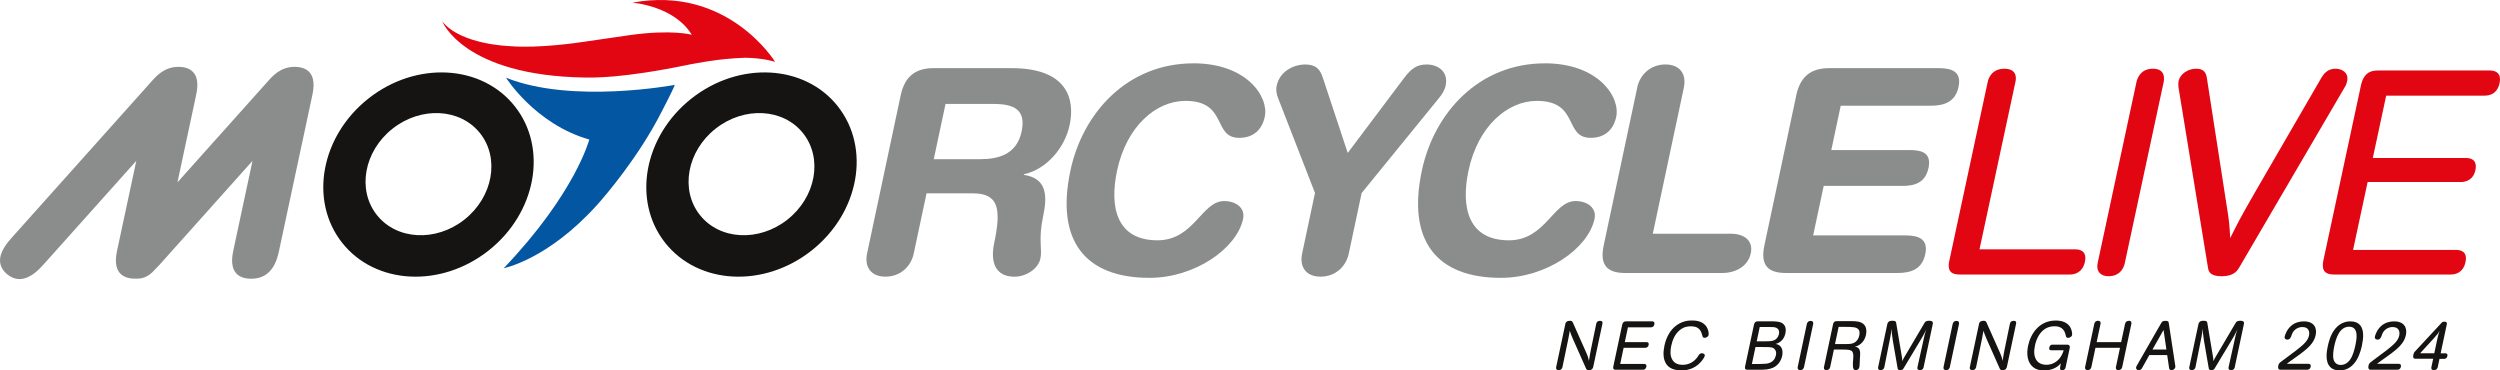
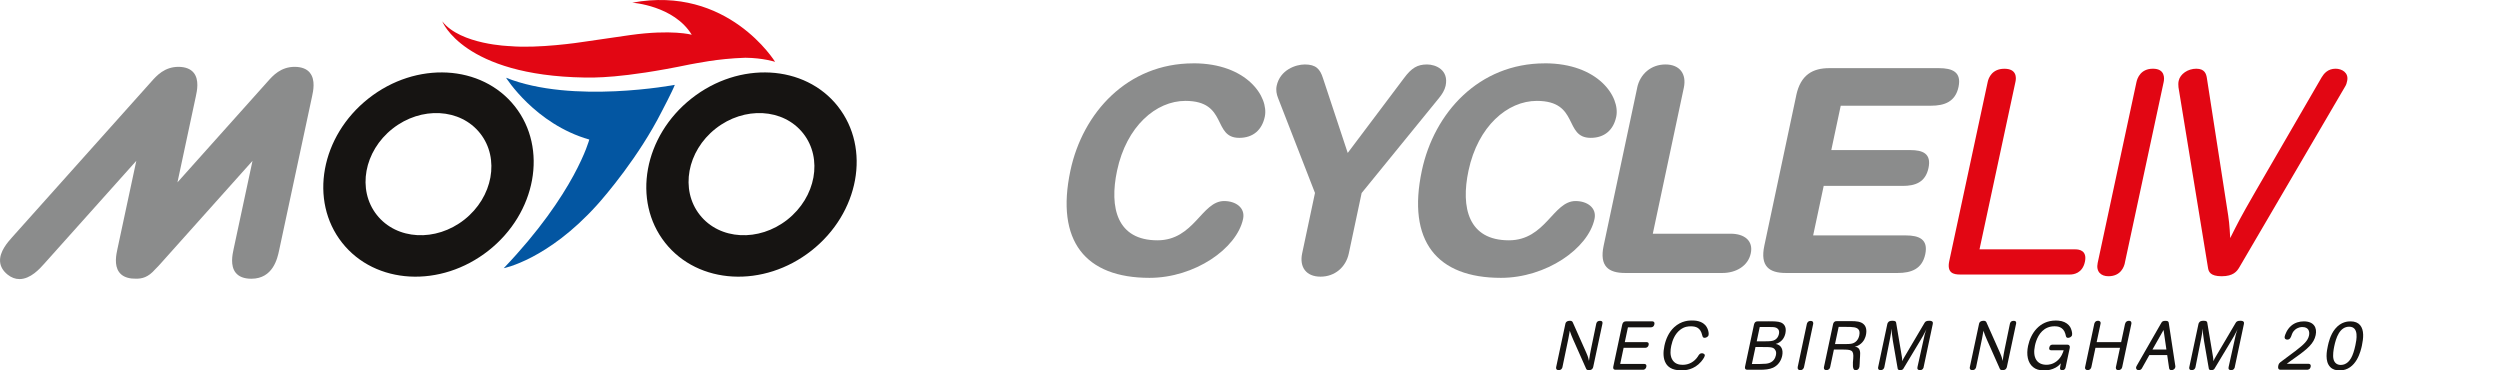
<svg xmlns="http://www.w3.org/2000/svg" id="Layer_1" data-name="Layer 1" viewBox="0 0 651.97 96.62">
  <defs>
    <style>
			.cls-1 {
			fill: #161412;
			}

			.cls-1, .cls-2, .cls-3, .cls-4 {
			stroke-width: 0px;
			}

			.cls-2 {
			fill: #e20613;
			}

			.cls-3 {
			fill: #8b8c8c;
			}

			.cls-4 {
			fill: #0356a2;
			}
		</style>
  </defs>
  <g>
    <path class="cls-1" d="m415.48,95.72c-.05.22-.22.81-1.1.81-.51,0-.66-.18-.74-.38l-3.34-7.52c-.4-.89-.62-1.47-.84-2.13-.03-.09-.05-.18-.08-.27-.03.13-.04.25-.06.38-.02.18-.22,1.27-.3,1.66l-1.55,7.46c-.05.23-.24.79-.97.79s-.73-.52-.67-.79l2.39-11.22c.04-.2.08-.38.25-.54.29-.3.82-.32.96-.32.47,0,.64.22.72.39l3.52,7.91c.51,1.13.62,1.7.71,2.17.07-.57.1-.79.26-1.63.09-.48.19-.98.28-1.47l1.36-6.58c.06-.27.23-.77.99-.77s.67.54.62.77l-2.4,11.27Z" />
    <path class="cls-1" d="m424.55,85.35l-.82,3.87h5.65c.21,0,.71.05.56.75-.14.66-.66.73-.87.73h-5.65l-.89,4.21h6.25c.21,0,.7.05.56.75-.15.7-.67.77-.88.77h-7.09c-.7,0-.71-.43-.64-.84l2.33-10.95c.14-.52.39-.84,1-.84h6.79c.23,0,.74.07.59.79-.16.73-.71.77-.92.77h-5.95Z" />
    <path class="cls-1" d="m442.8,92.93c.29-.46.52-.81,1.03-.81.26,0,.86.16.75.68-.11.5-.81,1.36-.95,1.52-1.85,2.13-4.12,2.27-5.12,2.27-2.71,0-3.63-1.11-4.06-1.81-.76-1.27-.74-2.95-.39-4.6.37-1.75,1.13-3.52,2.53-4.83,1.92-1.77,3.98-1.77,4.63-1.77.7,0,2.83,0,3.86,1.7.33.52.63,1.5.5,2.09-.1.46-.65.73-1.05.73-.44,0-.5-.27-.63-.73-.45-1.93-1.62-2.27-2.98-2.27-.63,0-1.62.05-2.72.88-1.36,1.04-2.03,2.65-2.36,4.2-.26,1.22-.31,2.45.18,3.44.66,1.32,1.9,1.52,2.81,1.52,1.57,0,3.01-.73,3.99-2.22Z" />
    <path class="cls-1" d="m461.24,83.79c1.43,0,2.46.02,3.17.3.73.29,1.58,1.04,1.2,2.84-.15.7-.44,1.25-.77,1.65-.45.54-1.12.97-1.76,1.11,1.5.27,2.02,1.52,1.69,3.1-.23,1.09-.89,2.4-2.37,3.1-.95.43-2.09.54-3.47.54h-3.2c-.77,0-.69-.54-.64-.84l2.33-10.95c.15-.63.46-.84,1-.84h2.83Zm-4.36,11.13h2.13c.49,0,1-.02,1.55-.07.48-.05,2.16-.27,2.56-2.15.09-.43.13-.88-.05-1.23-.5-.93-.91-.97-3.47-.97h-1.79l-.94,4.42Zm1.25-5.91h2c1.47,0,2.18-.04,2.74-.38.4-.21.89-.72,1.05-1.5.19-.89-.14-1.39-.68-1.65-.46-.21-1.06-.21-2.46-.21h-1.86l-.79,3.74Z" />
    <path class="cls-1" d="m470.47,95.71c-.05.23-.25.82-1,.82-.45,0-.76-.29-.65-.82l2.38-11.2c.05-.25.26-.82,1-.82s.7.59.65.82l-2.38,11.2Z" />
    <path class="cls-1" d="m478.26,91.16l-.97,4.56c-.03.14-.1.29-.17.41-.1.14-.36.39-.8.39-.74,0-.7-.57-.65-.81l2.36-11.11c.04-.2.09-.41.32-.63s.47-.22.68-.22h3.82c1.07,0,2.46.05,3.23.86.51.5.82,1.41.53,2.76-.1.45-.4,1.7-1.72,2.56-.53.34-.86.41-1.21.48.38.04.95.13,1.26.82.22.52.18,1.13.14,1.72l-.05.72c-.02.61-.04.66-.05,1.2,0,.25-.02.57-.06.79-.14.68-.57.88-.97.88-.49,0-.68-.36-.73-1.02-.05-.66.02-1.43.08-2,.17-2.27-.41-2.36-3-2.36h-2.05Zm.3-1.43h2.47c.65,0,1.4,0,1.95-.13.85-.2,1.64-.88,1.9-2.13.19-.91-.05-1.32-.12-1.43-.47-.77-1.65-.79-3.4-.79h-1.86l-.95,4.47Z" />
    <path class="cls-1" d="m501.67,95.74c-.05.23-.24.79-.97.79-.49,0-.77-.25-.65-.79l1.65-7.43c.19-.91.26-1.24.49-1.9.08-.2.15-.39.21-.57-.1.21-.22.45-.34.68-.51,1.02-.64,1.22-1.44,2.56l-4.22,7.03c-.11.18-.26.41-.86.41-.54,0-.62-.23-.65-.41l-1.26-7.27c-.25-1.72-.29-2.07-.33-3.13-.09.91-.12,1.07-.37,2.42l-1.51,7.6c-.05.23-.24.79-.96.79-.75,0-.71-.52-.66-.77l2.39-11.24c.04-.2.12-.39.34-.59.09-.07.32-.27,1-.27.81,0,.93.25.97.56l1.48,8.82c.07.43.09.55.1,1.16.23-.5.37-.75.61-1.16l5.2-8.82c.17-.29.4-.56,1.2-.56,1.03,0,1.03.48.95.86l-2.38,11.22Z" />
-     <path class="cls-1" d="m508.5,95.71c-.05.23-.25.82-1,.82-.45,0-.76-.29-.65-.82l2.38-11.2c.05-.25.26-.82,1-.82s.7.59.65.82l-2.38,11.2Z" />
    <path class="cls-1" d="m523.36,95.72c-.05.22-.22.81-1.1.81-.51,0-.66-.18-.74-.38l-3.34-7.52c-.4-.89-.62-1.47-.84-2.13-.03-.09-.05-.18-.08-.27-.03.13-.04.25-.06.38-.02.18-.22,1.27-.3,1.66l-1.55,7.46c-.05.23-.24.79-.97.79s-.73-.52-.67-.79l2.39-11.22c.04-.2.08-.38.25-.54.29-.3.82-.32.96-.32.47,0,.64.22.72.39l3.52,7.91c.51,1.13.62,1.7.71,2.17.07-.57.1-.79.26-1.63.09-.48.19-.98.28-1.47l1.36-6.58c.06-.27.23-.77.99-.77s.67.54.62.77l-2.4,11.27Z" />
    <path class="cls-1" d="m538.66,95.89c-.05.21-.21.64-.84.64s-.6-.38-.58-.63c.03-.16.17-.97.19-1.15-.25.29-.6.7-1.36,1.13-.95.52-1.98.73-2.97.73-1.35,0-2.22-.32-2.88-.86-1.44-1.15-1.81-3.27-1.32-5.58.68-3.19,2.92-6.58,7.23-6.58.35,0,.92.02,1.51.16,1.08.27,1.81.86,2.23,1.52.31.54.62,1.52.5,2.11-.1.46-.65.73-1.05.73s-.49-.25-.56-.48c-.02-.07-.13-.48-.14-.57-.55-1.95-2.24-1.97-2.8-1.97-.61,0-1.26.09-1.88.36-2.14.91-2.96,3.29-3.26,4.72-.65,3.06.5,4.96,3.01,4.96.56,0,1.61-.09,2.7-.95,1.2-.97,1.62-2.27,1.79-2.83h-3.2c-.21,0-.69-.04-.55-.7.15-.72.64-.77.86-.77h3.83c.21,0,.41.04.56.27.11.14.13.38.09.57l-1.1,5.15Z" />
    <path class="cls-1" d="m552.86,90.71h-6.39l-1.06,4.99c-.05.23-.24.82-1,.82-.14,0-.27-.04-.38-.11-.31-.18-.31-.45-.25-.72l2.38-11.22c.05-.23.24-.82,1-.82.14,0,.27.04.4.11.29.18.29.45.23.72l-1.01,4.74h6.39l1.01-4.74c.05-.14.1-.29.18-.41.07-.11.35-.41.82-.41.75,0,.7.59.65.82l-2.38,11.22c-.03.14-.1.29-.17.41-.1.16-.39.41-.82.41-.74,0-.7-.59-.65-.82l1.06-4.99Z" />
    <path class="cls-1" d="m567.31,95.46c0,.11,0,.22-.02.32-.1.47-.56.75-1,.75-.47,0-.57-.29-.61-.52l-.5-3.42h-4.65l-1.92,3.42c-.12.23-.37.52-.83.52-.6,0-.78-.43-.71-.77.02-.09.08-.2.13-.31l6.43-11.22c.22-.39.43-.56,1.12-.56s.79.23.84.56l1.71,11.22Zm-2.34-4.31l-.74-5.1-2.89,5.1h3.62Z" />
    <path class="cls-1" d="m582.81,95.74c-.05.23-.24.79-.97.79-.49,0-.77-.25-.65-.79l1.65-7.43c.19-.91.26-1.24.49-1.9.08-.2.15-.39.21-.57-.1.21-.22.45-.34.68-.51,1.02-.64,1.22-1.44,2.56l-4.22,7.03c-.11.18-.26.41-.86.41-.54,0-.62-.23-.65-.41l-1.26-7.27c-.25-1.72-.29-2.07-.33-3.13-.09.91-.12,1.07-.37,2.42l-1.51,7.6c-.05.23-.24.79-.96.79-.75,0-.71-.52-.66-.77l2.39-11.24c.04-.2.12-.39.34-.59.09-.07.32-.27,1-.27.81,0,.93.25.97.56l1.48,8.82c.07.43.09.55.1,1.16.23-.5.37-.75.61-1.16l5.2-8.82c.17-.29.4-.56,1.2-.56,1.03,0,1.03.48.95.86l-2.38,11.22Z" />
    <path class="cls-1" d="m598.8,91.39c1.99-1.54,3.07-2.52,3.36-3.88.24-1.13-.16-2.22-1.72-2.22-.38,0-1.15.05-1.94.72-.58.52-.73.97-.91,1.49-.17.46-.39,1.07-1.09,1.07-.19,0-.84-.07-.67-.86.07-.32.53-1.77,1.67-2.74.97-.84,2.17-1.16,3.31-1.16,2.64,0,3.5,1.66,3.09,3.58-.45,2.13-2.01,3.54-5.29,5.85-.68.46-1.49,1.07-2.24,1.63h5.65c.21.02.72.07.57.79-.15.7-.68.75-.9.77h-6.93c-.23,0-.83-.04-.61-1.07.11-.52.32-.7.52-.88.73-.55,1.48-1.13,2.25-1.68.19-.14,1.1-.82,1.31-.98l.56-.41Z" />
    <path class="cls-1" d="m610.09,96.6c-.93,0-1.78-.25-2.37-.86-1.5-1.48-.9-4.35-.65-5.51.19-.88.64-2.92,1.91-4.47,1.56-1.9,3.37-1.95,4.02-1.95,2.31,0,3.22,1.47,3.28,3.44.03.93-.12,1.88-.32,2.85-.27,1.25-1.38,6.51-5.86,6.51Zm1.24-1.57c1.5-.54,2.33-2.15,2.94-5.05.26-1.24,1.02-4.78-1.63-4.78-2.5,0-3.44,2.93-3.9,5.12-.18.86-.43,2.34-.19,3.35.27,1.11,1.08,1.5,1.9,1.5.28,0,.57-.05.87-.14Z" />
-     <path class="cls-1" d="m622.33,91.39c1.99-1.54,3.07-2.52,3.36-3.88.24-1.13-.16-2.22-1.72-2.22-.39,0-1.15.05-1.94.72-.58.52-.73.97-.91,1.49-.17.46-.39,1.07-1.09,1.07-.19,0-.84-.07-.67-.86.07-.32.53-1.77,1.67-2.74.97-.84,2.17-1.16,3.31-1.16,2.64,0,3.5,1.66,3.09,3.58-.45,2.13-2.01,3.54-5.29,5.85-.68.46-1.49,1.07-2.24,1.63h5.65c.21.02.72.07.57.79-.15.7-.69.75-.9.77h-6.93c-.23,0-.83-.04-.61-1.07.11-.52.32-.7.52-.88.73-.55,1.48-1.13,2.25-1.68.19-.14,1.1-.82,1.31-.98l.56-.41Z" />
-     <path class="cls-1" d="m634.53,93.56h-4.55c-.37,0-.81-.05-.6-1.07.1-.47.22-.63.36-.77l6.99-7.53c.21-.23.34-.3.73-.3.7,0,.7.43.64.68l-1.61,7.57h1.21c.21,0,.69.05.54.73-.14.66-.66.72-.83.72h-1.22l-.45,2.13c-.05.23-.24.8-1.01.8s-.7-.57-.65-.8l.46-2.15Zm.3-1.43l.68-3.2c.36-1.7.43-1.84.71-2.6-.29.48-.46.75-1.59,1.99l-3.49,3.81h3.69Z" />
  </g>
  <g>
    <g>
      <path class="cls-2" d="m516.23,65.03h25.02c.98,0,3.1.3,2.47,3.24-.65,3.02-2.97,3.32-3.88,3.32h-28.71c-1.66,0-3.46-.38-2.78-3.54l10.03-46.73c.21-.98,1.1-3.39,4.34-3.39s3.12,2.34,2.89,3.39l-9.38,43.71Z" />
      <path class="cls-2" d="m554.14,68.57c-.21.98-1.04,3.47-4.29,3.47-1.96,0-3.28-1.21-2.8-3.47l10.12-47.18c.23-1.06,1.12-3.47,4.29-3.47s3.01,2.49,2.8,3.47l-10.13,47.18Z" />
      <path class="cls-2" d="m583.95,69.78c-.59.98-1.54,2.26-4.56,2.26s-3.43-1.21-3.58-2.26l-7.69-47.03c-.04-.53-.08-1.06.05-1.66.39-1.81,2.41-3.17,4.6-3.17s2.57,1.36,2.74,2.34l5.25,33.84c.55,3.39.65,4.37.85,7.99,2.09-4.15,2.41-4.9,6.62-12.21l17.22-29.7c.59-.98,1.61-2.26,3.65-2.26,1.66,0,3.47,1.06,3.01,3.17-.11.53-.21.98-.55,1.51l-27.61,47.18Z" />
-       <path class="cls-2" d="m622.29,24.93l-3.49,16.28h24.34c.9,0,3.04.23,2.41,3.17-.6,2.79-2.85,3.09-3.75,3.09h-24.35l-3.8,17.71h26.91c.9,0,3.04.23,2.41,3.17-.63,2.94-2.88,3.24-3.79,3.24h-30.52c-3.01,0-3.08-1.81-2.78-3.54l9.9-46.13c.62-2.18,1.66-3.54,4.3-3.54h29.24c.98,0,3.18.3,2.53,3.32-.66,3.09-3.03,3.24-3.94,3.24h-25.63Z" />
    </g>
    <g>
-       <path class="cls-3" d="m234.88,24.89c1.15-5.42,4.33-7.12,8.64-7.12h20.26c14.47,0,16.64,7.94,15.17,14.84-1.23,5.79-5.86,11.5-11.93,12.84l-.03.15c6.04.89,6.19,5.42,5.04,10.83-1.31,6.16-.16,8.46-.7,10.98-.6,2.82-3.9,4.75-6.72,4.75-6.68,0-5.82-6.46-5.37-8.61,1.99-9.35,1.09-13.13-5.59-13.13h-12.02l-3.33,15.65c-.77,3.64-3.67,6.08-7.38,6.08s-5.56-2.45-4.79-6.08l8.75-41.17Zm8.64,16.62h12.17c4.6,0,9.45-1.19,10.73-7.2,1.21-5.71-1.96-7.2-7.3-7.2h-12.54l-3.06,14.39Z" />
      <path class="cls-3" d="m311.22,16.51c13.95,0,19.73,8.76,18.62,13.95-.73,3.41-3.02,5.49-6.66,5.49-7.05,0-2.92-9.64-14.05-9.64-7.64,0-15.35,6.6-17.81,18.18-2.07,9.72,0,18.18,10.53,18.18,9.57,0,11.52-10.24,17.39-10.24,2.97,0,5.57,1.71,4.94,4.67-1.64,7.72-12.61,15.36-24.41,15.36-16.69,0-24.53-9.57-20.62-27.97,3.2-15.06,14.84-27.97,32.06-27.97Z" />
      <path class="cls-3" d="m342.94,50.34l-9.64-24.78c-.39-.96-.6-2.08-.36-3.19.89-4.16,4.97-5.56,7.34-5.56,2.89,0,3.98,1.19,4.73,3.56l6.46,19.51,14.68-19.51c1.98-2.67,3.5-3.56,6.02-3.56,2.23,0,5.71,1.41,4.83,5.56-.24,1.11-.92,2.23-1.72,3.19l-20.18,24.78-3.34,15.73c-.77,3.64-3.67,6.08-7.38,6.08s-5.56-2.45-4.79-6.08l3.34-15.73Z" />
      <path class="cls-3" d="m402.86,16.51c13.95,0,19.73,8.76,18.63,13.95-.72,3.41-3.02,5.49-6.66,5.49-7.05,0-2.92-9.64-14.05-9.64-7.64,0-15.35,6.6-17.81,18.18-2.07,9.72,0,18.18,10.53,18.18,9.57,0,11.52-10.24,17.39-10.24,2.97,0,5.57,1.71,4.94,4.67-1.64,7.72-12.61,15.36-24.41,15.36-16.7,0-24.53-9.57-20.62-27.97,3.2-15.06,14.85-27.97,32.06-27.97Z" />
      <path class="cls-3" d="m426.95,22.89c.77-3.64,3.67-6.08,7.38-6.08s5.56,2.45,4.79,6.08l-8.09,38.06h20.33c3.49,0,5.93,1.78,5.22,5.12-.71,3.34-3.91,5.12-7.39,5.12h-25.37c-4.3,0-6.76-1.7-5.61-7.12l8.75-41.18Z" />
      <path class="cls-3" d="m468.43,24.89c1.15-5.42,4.33-7.12,8.64-7.12h28.57c3.56,0,5.94,1.04,5.12,4.9-.82,3.86-3.64,4.9-7.2,4.9h-23.52l-2.46,11.57h20.63c3.19,0,5.52.89,4.72,4.67-.8,3.78-3.52,4.67-6.71,4.67h-20.62l-2.75,12.91h24.12c3.56,0,5.93,1.04,5.12,4.9-.82,3.86-3.64,4.9-7.2,4.9h-29.16c-4.3,0-6.76-1.7-5.61-7.12l8.32-39.17Z" />
      <path class="cls-3" d="m80.85,19.01c-.82-1.03-2.15-1.56-3.98-1.58-3.65,0-5.69,2.28-7.03,3.79l-23.56,26.33,4.8-22.46c.3-1.38.91-4.26-.54-6.08-.82-1.03-2.15-1.56-3.98-1.58-3.65,0-5.7,2.29-7.05,3.81L3.15,61.89c-1.09,1.22-3.35,3.75-3.13,6.37.11,1.27.77,2.4,1.97,3.36.96.77,2,1.16,3.09,1.16,2.89,0,5.3-2.71,6.46-4.01l24.01-26.83-4.94,23.07c-.29,1.34-.88,4.12.44,5.94.69.95,1.78,1.51,3.29,1.68.39.02.78.05,1.17.05,1.48,0,3.1-.3,4.98-2.47.54-.52,1-1.03,1.36-1.43l24-26.83-4.94,23.07c-.3,1.39-.91,4.29.56,6.11.84,1.04,2.21,1.56,4.08,1.56,5.66,0,6.8-5.34,7.23-7.35l8.61-40.23c.3-1.38.91-4.26-.54-6.08Z" />
    </g>
    <g>
      <path class="cls-4" d="m153.68,36.39s-3.63,13.99-22.31,33.55c0,0,11.43-2.19,24.3-16.45,2.14-2.37,10.92-12.59,16.92-24.44,0,0,2.84-5.39,3.39-6.92,0,0-26.72,5.07-44.01-1.86,0,0,7.57,12.08,21.7,16.12Z" />
      <g>
        <path class="cls-2" d="m115.34,5.58s5.48,14.13,37.13,14.64c2.09,0,9.43.33,27.55-3.44,1.26-.18,6.92-1.49,14.36-1.72,4.69.05,7.76,1.07,7.76,1.07,0,0-12.31-20.08-37.26-15.43,0,0,10.87.74,15.52,8.36,0,0-5.16-1.44-16.08.09,0,0-10.45,1.49-11.85,1.72-1.39.23-12.22,1.81-19.47,1.16,0,0-12.87-.33-17.66-6.46Z" />
        <path class="cls-1" d="m134.28,27.75c-8.64-10.96-25.74-11.88-38.18-2.07-12.45,9.82-15.53,26.65-6.89,37.61,8.64,10.96,25.73,11.88,38.18,2.07,12.45-9.81,15.53-26.65,6.89-37.61Zm-13.18,29.53c-7.45,5.87-17.67,5.32-22.84-1.24-5.17-6.55-3.32-16.63,4.12-22.49,7.45-5.87,17.68-5.32,22.84,1.23,5.17,6.55,3.32,16.63-4.12,22.5Z" />
        <path class="cls-1" d="m218.52,27.75c-8.64-10.96-25.73-11.88-38.18-2.07-12.45,9.82-15.53,26.65-6.9,37.61,8.64,10.96,25.73,11.88,38.18,2.07,12.45-9.81,15.53-26.65,6.89-37.61Zm-13.18,29.53c-7.45,5.87-17.68,5.32-22.84-1.24-5.17-6.55-3.32-16.63,4.12-22.49,7.45-5.87,17.67-5.32,22.84,1.23,5.17,6.55,3.32,16.63-4.12,22.5Z" />
      </g>
    </g>
  </g>
</svg>